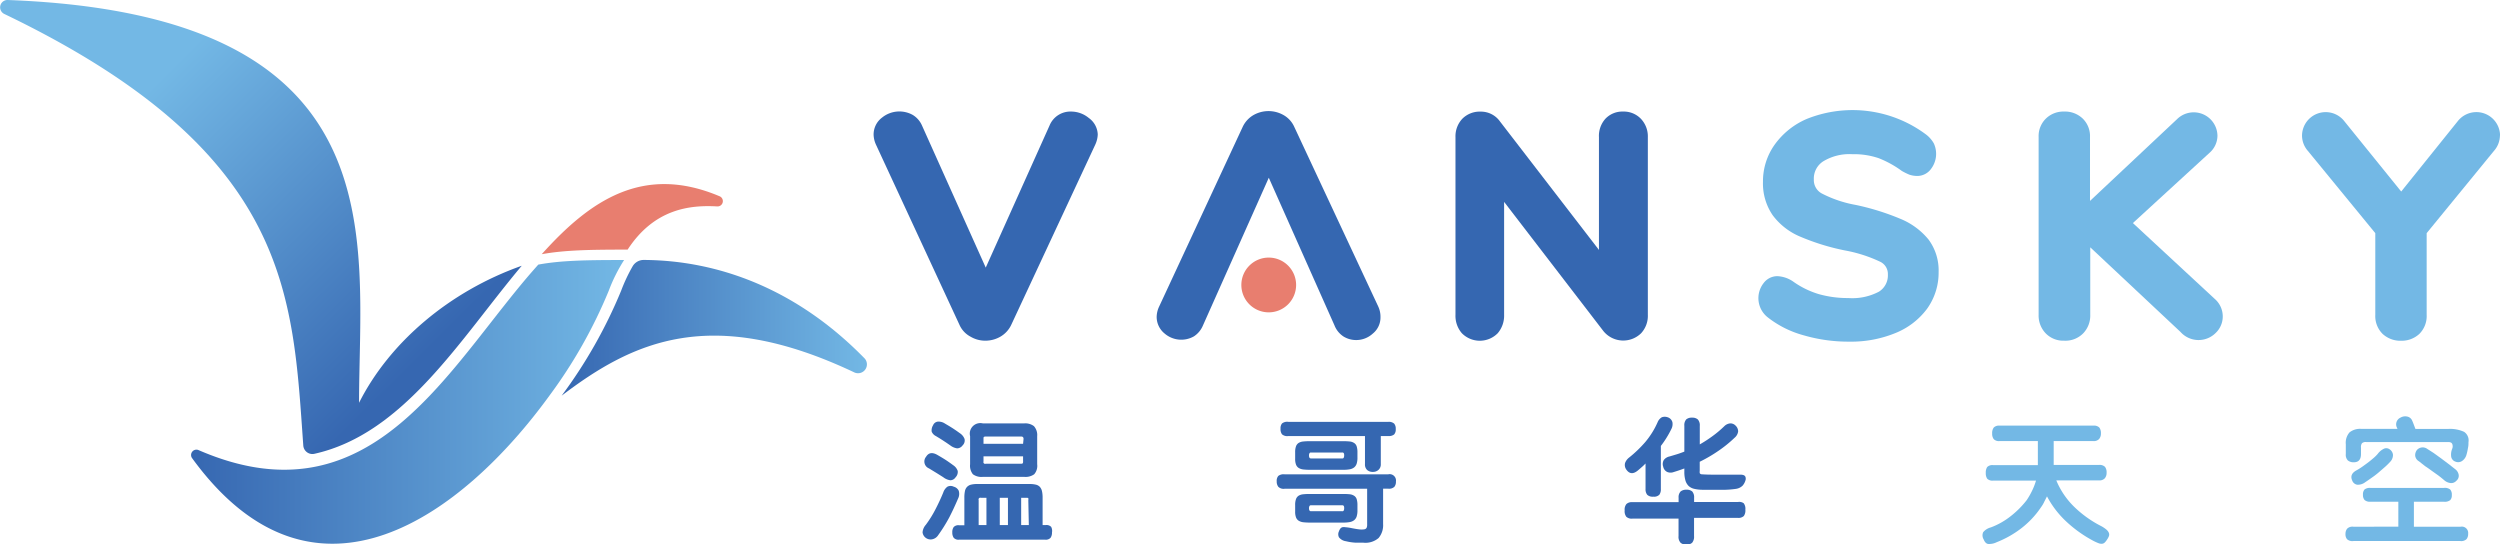
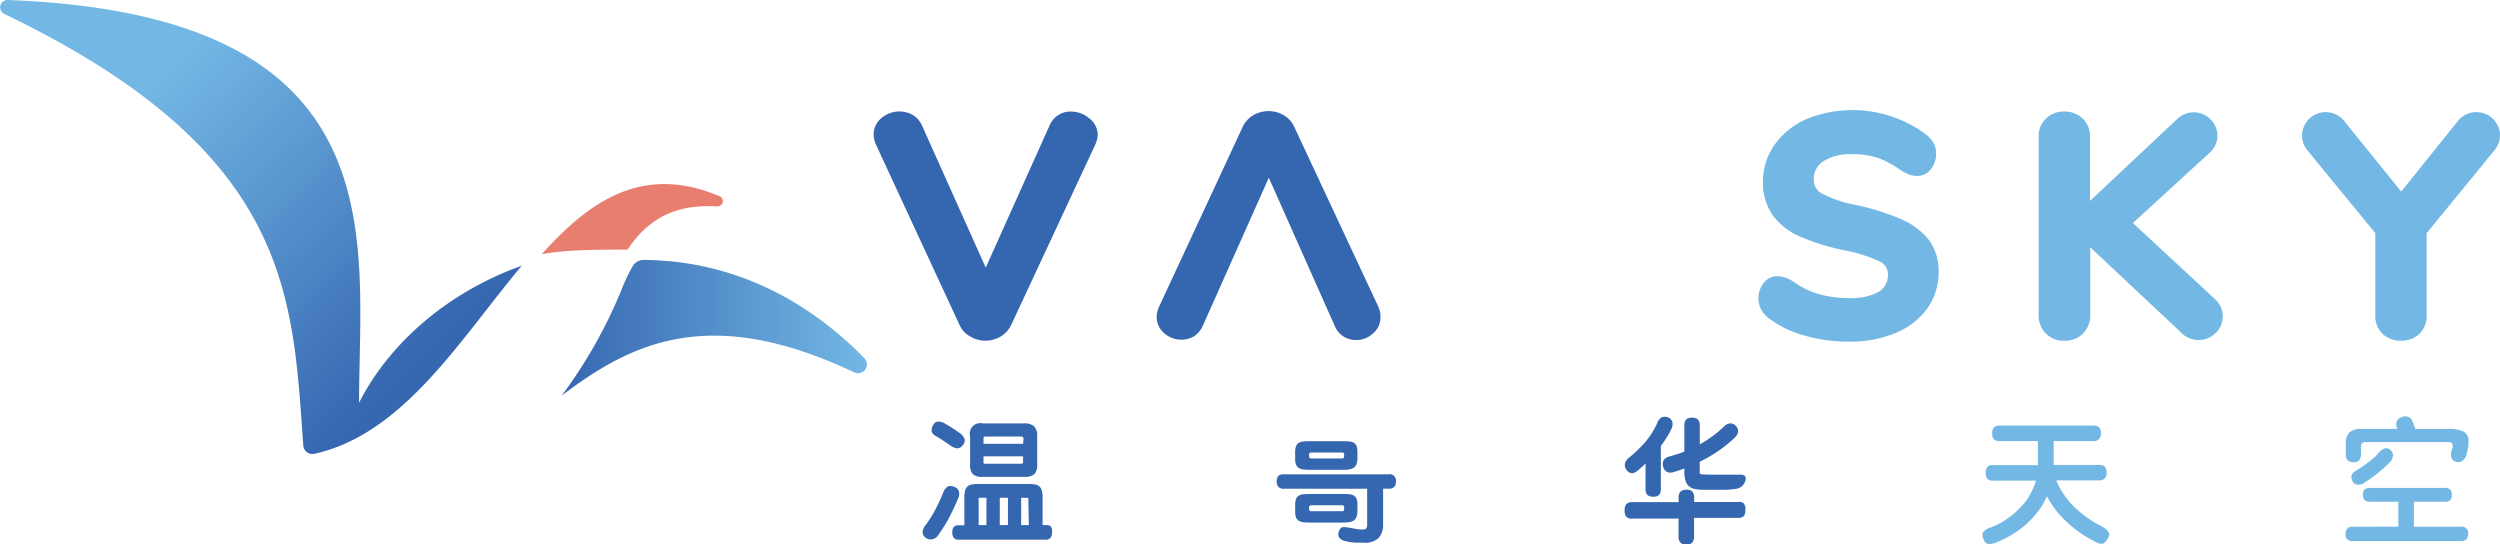
<svg xmlns="http://www.w3.org/2000/svg" xmlns:xlink="http://www.w3.org/1999/xlink" id="Layer_1" data-name="Layer 1" viewBox="0 0 391.71 85.24">
  <defs>
    <style>.cls-1{fill:#3567b1;}.cls-2{fill:#73b8e5;}.cls-3{fill:url(#linear-gradient);}.cls-4{fill:url(#linear-gradient-2);}.cls-5{fill:url(#linear-gradient-3);}.cls-6{fill:#e87e6f;}</style>
    <linearGradient id="linear-gradient" x1="65.33" y1="56.68" x2="23.18" y2="14.1" gradientUnits="userSpaceOnUse">
      <stop offset="0" stop-color="#3667b1" />
      <stop offset="1" stop-color="#73b8e5" />
    </linearGradient>
    <linearGradient id="linear-gradient-2" x1="88" y1="51.39" x2="135.91" y2="51.39" xlink:href="#linear-gradient" />
    <linearGradient id="linear-gradient-3" x1="29.94" y1="62.99" x2="97.79" y2="62.99" xlink:href="#linear-gradient" />
  </defs>
  <title>logo</title>
-   <path class="cls-1" d="M149.35,72.89a1.77,1.77,0,0,1,.71.9,1.21,1.21,0,0,1-.34,1,1,1,0,0,1-.82.46,2.3,2.3,0,0,1-1.11-.48l-1-.63-1.23-.75a1.16,1.16,0,0,1-.46-1.82q.6-1,1.84-.25.87.5,1.41.86C148.73,72.44,149.06,72.67,149.35,72.89Z" />
  <path class="cls-1" d="M150.1,78.15q-.64,1.51-1.37,2.93A25,25,0,0,1,147,83.85a1.46,1.46,0,0,1-1,.66,1.27,1.27,0,0,1-1.45-1.09,2,2,0,0,1,.51-1.19,17.12,17.12,0,0,0,1.47-2.35q.7-1.34,1.26-2.7a1.86,1.86,0,0,1,.65-.92,1.09,1.09,0,0,1,1,0,1.18,1.18,0,0,1,.78.64A1.66,1.66,0,0,1,150.1,78.15Z" />
  <path class="cls-1" d="M150.82,69.79a1.08,1.08,0,0,1-.85.46,2.31,2.31,0,0,1-1.1-.48l-.61-.42-.5-.33-.5-.32-.61-.37a1.36,1.36,0,0,1-.67-.7,1.49,1.49,0,0,1,.22-1,.91.91,0,0,1,.75-.57,1.83,1.83,0,0,1,1.1.3l.71.42.56.35.52.35.59.42a1.85,1.85,0,0,1,.7.88A1.06,1.06,0,0,1,150.82,69.79Z" />
  <path class="cls-1" d="M162,66.77a2.23,2.23,0,0,0-1.53-.43H154a1.65,1.65,0,0,0-2,2v4.4a2.13,2.13,0,0,0,.44,1.57,2.25,2.25,0,0,0,1.54.41h6.53a2.31,2.31,0,0,0,1.53-.41,2,2,0,0,0,.47-1.57v-4.4A2.08,2.08,0,0,0,162,66.77Zm-1.7,5.52a.49.49,0,0,1-.06.31.45.45,0,0,1-.29.06h-5.5a.27.27,0,0,1-.35-.35V71.5h6.2Zm0-2.75h-6.2v-.83a.42.42,0,0,1,.05-.25s.11-.06.24-.06H160a.42.42,0,0,1,.28.08.44.44,0,0,1,.09.33Z" />
  <path class="cls-1" d="M164.7,82.55a1,1,0,0,0-.84-.28h-.5V78a4.46,4.46,0,0,0-.1-1.05,1.49,1.49,0,0,0-.33-.66,1.24,1.24,0,0,0-.62-.35,3.78,3.78,0,0,0-1-.1h-8.17a3.76,3.76,0,0,0-1,.1,1.3,1.3,0,0,0-.62.35,1.35,1.35,0,0,0-.33.66,4.92,4.92,0,0,0-.09,1.05v4.3h-.81a1,1,0,0,0-.86.28,1.35,1.35,0,0,0-.22.84,1.41,1.41,0,0,0,.22.84,1,1,0,0,0,.86.3h13.48a1,1,0,0,0,.84-.3,1.41,1.41,0,0,0,.22-.84A1.35,1.35,0,0,0,164.7,82.55Zm-10.14-.28h-1.22V78.35a.27.27,0,0,1,.35-.35h.87Zm3.37,0h-1.28V78h1.28Zm3.27,0H160V78h.85c.15,0,.24,0,.27.07a.72.72,0,0,1,0,.3Z" />
  <path class="cls-1" d="M217.53,74.32H201.29a1.36,1.36,0,0,0-1,.25,1.18,1.18,0,0,0-.25.85,1.33,1.33,0,0,0,.25.85,1.17,1.17,0,0,0,1,.31h12.92v5.62a1.12,1.12,0,0,1-.09.51.5.5,0,0,1-.38.23,2.9,2.9,0,0,1-.81,0q-.52-.06-1.34-.23a7.65,7.65,0,0,0-.77-.1,1.39,1.39,0,0,0-.5,0,.63.63,0,0,0-.32.23,1.45,1.45,0,0,0-.21.41,1.07,1.07,0,0,0,0,.93,1.67,1.67,0,0,0,1.09.62,8.32,8.32,0,0,0,1.53.23l1.2,0A3.15,3.15,0,0,0,216,84.3a3.1,3.1,0,0,0,.71-2.19V76.57h.83a1.19,1.19,0,0,0,.93-.29,1.23,1.23,0,0,0,.25-.83,1,1,0,0,0-1.18-1.14Z" />
-   <path class="cls-1" d="M201.87,68.32h12v4.4a1.16,1.16,0,0,0,.34.92,1.31,1.31,0,0,0,.9.3,1.28,1.28,0,0,0,.88-.32,1.14,1.14,0,0,0,.36-.9v-4.4h1.16a1.32,1.32,0,0,0,.93-.25,1.17,1.17,0,0,0,.25-.85,1.22,1.22,0,0,0-.25-.85,1.25,1.25,0,0,0-.93-.27H201.87a1.3,1.3,0,0,0-1,.25,1.21,1.21,0,0,0-.23.83,1.34,1.34,0,0,0,.23.87A1.24,1.24,0,0,0,201.87,68.32Z" />
  <path class="cls-1" d="M211.54,69.18a8.32,8.32,0,0,0-1-.05h-5.39a8.59,8.59,0,0,0-1,.05,1.64,1.64,0,0,0-.69.23,1.06,1.06,0,0,0-.4.53,2.62,2.62,0,0,0-.13.93v1a2.48,2.48,0,0,0,.14.94,1.07,1.07,0,0,0,.43.52,1.8,1.8,0,0,0,.72.23,8.9,8.9,0,0,0,1,.05h5.27a5.27,5.27,0,0,0,1-.08,1.57,1.57,0,0,0,.69-.3,1.24,1.24,0,0,0,.39-.59,3.1,3.1,0,0,0,.12-1v-.74a3.11,3.11,0,0,0-.11-.93,1,1,0,0,0-.38-.54A1.53,1.53,0,0,0,211.54,69.18Zm-1,2.53a.21.21,0,0,1-.24.12h-4.91c-.19,0-.29-.16-.29-.48a.66.66,0,0,1,.07-.32.23.23,0,0,1,.22-.13h4.91a.26.26,0,0,1,.25.11.69.69,0,0,1,.06.32A.85.85,0,0,1,210.54,71.71Z" />
  <path class="cls-1" d="M211.54,77.45a8.32,8.32,0,0,0-1-.05h-5.39a8.59,8.59,0,0,0-1,.05,1.64,1.64,0,0,0-.69.23,1.06,1.06,0,0,0-.4.53,2.62,2.62,0,0,0-.13.93v1a2.48,2.48,0,0,0,.14.94,1.07,1.07,0,0,0,.43.52,1.8,1.8,0,0,0,.72.23,8.9,8.9,0,0,0,1,.05h5.27a5.27,5.27,0,0,0,1-.08,1.57,1.57,0,0,0,.69-.3,1.24,1.24,0,0,0,.39-.59,3.1,3.1,0,0,0,.12-1v-.74a3.11,3.11,0,0,0-.11-.93,1,1,0,0,0-.38-.54A1.53,1.53,0,0,0,211.54,77.45Zm-1,2.53a.21.21,0,0,1-.24.12h-4.91c-.19,0-.29-.16-.29-.48a.66.66,0,0,1,.07-.32.23.23,0,0,1,.22-.13h4.91a.26.26,0,0,1,.25.11.69.69,0,0,1,.06.32A.85.85,0,0,1,210.54,80Z" />
  <path class="cls-2" d="M313.3,69.11a1.13,1.13,0,0,1-.91-.3,1.39,1.39,0,0,1-.25-.9,1.43,1.43,0,0,1,.25-.92,1.14,1.14,0,0,1,.91-.3H328a1.17,1.17,0,0,1,.93.3,1.43,1.43,0,0,1,.25.92,1.3,1.3,0,0,1-.28.87,1.11,1.11,0,0,1-.9.33h-6.22v3.74h7.11a1.17,1.17,0,0,1,.93.3,1.42,1.42,0,0,1,.25.92,1.31,1.31,0,0,1-.28.87,1.12,1.12,0,0,1-.9.33h-6.7a12.4,12.4,0,0,0,2.72,4.06,17.33,17.33,0,0,0,4.25,3.07,4.68,4.68,0,0,1,.88.58,1.4,1.4,0,0,1,.39.52.71.71,0,0,1,0,.51,2.35,2.35,0,0,1-.3.55,2.42,2.42,0,0,1-.38.47.69.69,0,0,1-.4.17,1.27,1.27,0,0,1-.54-.09,7.7,7.7,0,0,1-.76-.34,19.78,19.78,0,0,1-4.24-3,14.92,14.92,0,0,1-3.08-4c-.15.32-.32.63-.5,1s-.37.61-.56.89a14,14,0,0,1-2.92,3.08,15.72,15.72,0,0,1-3.89,2.21,2.66,2.66,0,0,1-1.37.28q-.44-.09-.69-.73a1.21,1.21,0,0,1-.07-1.11,2.29,2.29,0,0,1,1.19-.75,11.48,11.48,0,0,0,3.12-1.76,14.3,14.3,0,0,0,2.5-2.5,11.71,11.71,0,0,0,.83-1.44,9.76,9.76,0,0,0,.64-1.64H312.3a1.13,1.13,0,0,1-.94-.3,1.53,1.53,0,0,1-.22-.9,1.58,1.58,0,0,1,.22-.92,1.13,1.13,0,0,1,.94-.3h7V69.11Z" />
  <path class="cls-2" d="M375.78,82.52V78.61h-4.36a1.24,1.24,0,0,1-.93-.27,1.15,1.15,0,0,1-.25-.81,1.14,1.14,0,0,1,.25-.84,1.36,1.36,0,0,1,.93-.24h11.49a1.36,1.36,0,0,1,1,.25,1.22,1.22,0,0,1,.25.87,1.07,1.07,0,0,1-.25.79,1.35,1.35,0,0,1-1,.25h-4.69v3.92h7.3a1,1,0,0,1,1.2,1.1,1.27,1.27,0,0,1-.25.84,1.2,1.2,0,0,1-1,.3H368.75a1.25,1.25,0,0,1-1-.28,1.19,1.19,0,0,1-.25-.82,1.29,1.29,0,0,1,.25-.82,1.15,1.15,0,0,1,1-.32Z" />
  <path class="cls-2" d="M375.63,67.2a.11.11,0,0,1,0-.08,1.15,1.15,0,0,1,.5-1.69,1.44,1.44,0,0,1,1-.17,1.07,1.07,0,0,1,.79.58c.07.15.15.34.24.58l.3.79h5.09a5.29,5.29,0,0,1,2.53.45,1.61,1.61,0,0,1,.69,1.62c0,.29,0,.59-.08.91a7.61,7.61,0,0,1-.23,1.05,1.72,1.72,0,0,1-.71,1,1.09,1.09,0,0,1-1,.1,1,1,0,0,1-.69-.79,2.43,2.43,0,0,1,.17-1.26,1,1,0,0,0,0-.72c-.08-.21-.3-.31-.64-.31H370.73a.88.88,0,0,0-.64.18,1,1,0,0,0-.16.69v1q0,1.3-1.12,1.3a1.37,1.37,0,0,1-.94-.29,1.26,1.26,0,0,1-.32-1V69.6a2.47,2.47,0,0,1,.58-1.85A2.64,2.64,0,0,1,370,67.2Z" />
  <path class="cls-2" d="M374.37,70.37a1.18,1.18,0,0,1,.57.87,1.52,1.52,0,0,1-.42,1.1,10.07,10.07,0,0,1-.82.81q-.49.43-1,.87t-1.1.84q-.56.4-1,.69a1.9,1.9,0,0,1-1.25.4,1,1,0,0,1-.8-.67q-.45-1,.72-1.61a10.32,10.32,0,0,0,.9-.57c.32-.23.64-.46.94-.69s.58-.47.84-.69a6,6,0,0,0,.59-.59,2.66,2.66,0,0,1,1-.83A.88.88,0,0,1,374.37,70.37Z" />
-   <path class="cls-2" d="M384.87,75.33a1.07,1.07,0,0,1-.89.36,1.81,1.81,0,0,1-1-.44q-.5-.43-1-.8l-1-.71c-.32-.24-.65-.47-1-.7L379,72.27a1.16,1.16,0,0,1-.58-.88,1.34,1.34,0,0,1,.27-.88,1.21,1.21,0,0,1,1.63-.17c.27.17.6.38,1,.64l1.15.83,1.17.88,1.05.82a1.41,1.41,0,0,1,.55.9A1,1,0,0,1,384.87,75.33Z" />
  <path class="cls-1" d="M256.67,73.68l.59-.51c.2-.17.39-.36.57-.55v4a1.35,1.35,0,0,0,.26.9,1.21,1.21,0,0,0,.95.3,1.17,1.17,0,0,0,.95-.3,1.44,1.44,0,0,0,.24-.9V69.87a14.53,14.53,0,0,0,.9-1.3q.41-.66.74-1.34a1.66,1.66,0,0,0,.17-1.08,1.12,1.12,0,0,0-.74-.77,1.35,1.35,0,0,0-.92,0,1.6,1.6,0,0,0-.66.78,12.83,12.83,0,0,1-1.93,3.1,19.23,19.23,0,0,1-2.62,2.5,1.94,1.94,0,0,0-.55.79,1.24,1.24,0,0,0,.18,1Q255.54,74.65,256.67,73.68Z" />
  <path class="cls-1" d="M272.29,78.66h-6.85V78a1.38,1.38,0,0,0-.3-1,1.33,1.33,0,0,0-.91-.27,1.38,1.38,0,0,0-.9.27,1.3,1.3,0,0,0-.32,1v.68h-7.24a1.24,1.24,0,0,0-.93.29,1.35,1.35,0,0,0-.28,1,1.41,1.41,0,0,0,.26,1,1.23,1.23,0,0,0,.95.29H263v2.73a1.37,1.37,0,0,0,.32,1.05,1.3,1.3,0,0,0,.9.29,1.26,1.26,0,0,0,.91-.29,1.46,1.46,0,0,0,.3-1.05V81.14h6.85a1.2,1.2,0,0,0,.95-.29,1.5,1.5,0,0,0,.24-1,1.42,1.42,0,0,0-.26-1A1.2,1.2,0,0,0,272.29,78.66Z" />
  <path class="cls-1" d="M272.65,74.37h-4.28q-.88,0-1.67-.05c-.22,0-.35-.1-.38-.21a1.13,1.13,0,0,1,0-.33V72.35a22.72,22.72,0,0,0,3-1.76,19.17,19.17,0,0,0,2.46-2,1.54,1.54,0,0,0,.56-1,1.27,1.27,0,0,0-.41-.91,1.1,1.1,0,0,0-.85-.34,1.49,1.49,0,0,0-.89.42l0,0a16.74,16.74,0,0,1-1.86,1.57,20.68,20.68,0,0,1-2,1.3V66.73a1.36,1.36,0,0,0-.3-1,1.26,1.26,0,0,0-.91-.29,1.32,1.32,0,0,0-.91.27,1.34,1.34,0,0,0-.3,1v4.05c-.38.15-.76.29-1.15.41l-1.17.35a1.49,1.49,0,0,0-.9.56,1.25,1.25,0,0,0-.09,1.05,1.14,1.14,0,0,0,.65.83,1.37,1.37,0,0,0,1,0q.83-.25,1.66-.56v.54a4.61,4.61,0,0,0,.17,1.34,2,2,0,0,0,.5.86,1.9,1.9,0,0,0,.87.45,5.94,5.94,0,0,0,1.27.15l1.9,0c.55,0,1.13,0,1.72,0a14.75,14.75,0,0,0,1.63-.14,1.87,1.87,0,0,0,1.07-.51,2.2,2.2,0,0,0,.49-1C273.54,74.67,273.44,74.37,272.65,74.37Z" />
  <path class="cls-3" d="M81.75,41.64c-11.29,4-20.69,11.95-25.49,21.47C56.26,37.47,62.77,2.29,1.18,0A1.15,1.15,0,0,0,.66,2.18c45,21.62,45.17,44.05,46.86,67.62a1.43,1.43,0,0,0,1.71,1.31C63.32,68,72.19,53,81.75,41.64Z" />
  <path class="cls-4" d="M135.51,56.2c-10.61-10.89-22.9-15.4-34.62-15.47a2,2,0,0,0-1.77,1,26.28,26.28,0,0,0-1.8,3.83A76.11,76.11,0,0,1,88,62c11.12-8.46,23.38-14.31,45.9-3.63A1.39,1.39,0,0,0,135.51,56.2Z" />
-   <path class="cls-5" d="M97.79,40.74a25.5,25.5,0,0,0-2.41,4.82A76.45,76.45,0,0,1,86.08,62c-13.35,18.39-36.72,36.3-56,9.76a.84.84,0,0,1,1-1.25c6.58,2.86,12.25,3.57,17.27,2.8C63.42,71,72.59,55.29,82.51,43.56c.6-.71,1.22-1.41,1.83-2.1C87.91,40.8,91.9,40.74,97.79,40.74Z" />
  <path class="cls-6" d="M112.7,30.73c-11.89-5-20.19.59-27.82,9.1,3.58-.65,7.57-.72,13.46-.72h0c4.2-6.45,9.83-7,14-6.77A.83.83,0,0,0,112.7,30.73Z" />
  <path class="cls-1" d="M172,21.06a4.16,4.16,0,0,1-.37,1.56L158.43,50.93a4.21,4.21,0,0,1-1.7,1.83,4.71,4.71,0,0,1-2.35.62,4.52,4.52,0,0,1-2.33-.64,3.86,3.86,0,0,1-1.7-1.81l-13.1-28.27a4,4,0,0,1-.37-1.54,3.31,3.31,0,0,1,1.33-2.7A4.31,4.31,0,0,1,143,18a3.64,3.64,0,0,1,1.45,1.64l10,22.29,10-22.27a3.53,3.53,0,0,1,3.4-2.18,4.36,4.36,0,0,1,2.74,1A3.32,3.32,0,0,1,172,21.06Z" />
-   <path class="cls-1" d="M258.19,21.48V49.33a4,4,0,0,1-1.06,2.89,4,4,0,0,1-5.89-.33L235.67,31.63V49.33a4.24,4.24,0,0,1-1,2.88,3.94,3.94,0,0,1-5.62,0,4.15,4.15,0,0,1-1-2.88V21.48a4,4,0,0,1,1.08-2.88A3.84,3.84,0,0,1,232,17.49,3.65,3.65,0,0,1,235,19l15.53,20.16V21.48a4,4,0,0,1,1-2.86,3.65,3.65,0,0,1,2.76-1.14,3.72,3.72,0,0,1,2.82,1.14A4,4,0,0,1,258.19,21.48Z" />
  <path class="cls-2" d="M303.75,42.61a9.68,9.68,0,0,1-1.81,5.77,11.52,11.52,0,0,1-5,3.82,18.25,18.25,0,0,1-7.18,1.33,25,25,0,0,1-7.18-1,15.8,15.8,0,0,1-5.62-2.82,3.82,3.82,0,0,1-.64-5.34,2.69,2.69,0,0,1,2.14-1.1,4.72,4.72,0,0,1,2.45.81,13.75,13.75,0,0,0,4.05,2,16.64,16.64,0,0,0,4.65.62,8.94,8.94,0,0,0,4.79-1A3,3,0,0,0,295.8,43,2.11,2.11,0,0,0,294.57,41a22.07,22.07,0,0,0-5.5-1.76,35.72,35.72,0,0,1-7-2.16,10.34,10.34,0,0,1-4.32-3.36,8.8,8.8,0,0,1-1.52-5.25,9.88,9.88,0,0,1,1.85-5.83,12,12,0,0,1,5-4,19.25,19.25,0,0,1,18.72,2.45A4.57,4.57,0,0,1,303,22.47a3.9,3.9,0,0,1-.44,4,2.67,2.67,0,0,1-2.14,1.1,4,4,0,0,1-1.22-.19,9.65,9.65,0,0,1-1.22-.6,16.08,16.08,0,0,0-3.63-2,12.09,12.09,0,0,0-4.13-.62,7.91,7.91,0,0,0-4.55,1.12,3.2,3.2,0,0,0-1.47,2.84,2.38,2.38,0,0,0,1.22,2.18,18.68,18.68,0,0,0,5.35,1.81,38.73,38.73,0,0,1,7,2.18,11.15,11.15,0,0,1,4.4,3.24A8.11,8.11,0,0,1,303.75,42.61Z" />
  <path class="cls-2" d="M348.27,49.56a3.56,3.56,0,0,1-1.1,2.6,3.79,3.79,0,0,1-5.52-.15L327.51,38.75V49.33a4,4,0,0,1-1.1,2.89,3.91,3.91,0,0,1-3,1.16,3.84,3.84,0,0,1-2.89-1.16,4,4,0,0,1-1.1-2.89V21.48a3.84,3.84,0,0,1,1.12-2.88,3.91,3.91,0,0,1,2.88-1.12,4,4,0,0,1,2.93,1.12,3.84,3.84,0,0,1,1.12,2.88v10l13.64-12.81a3.72,3.72,0,0,1,6.33,2.6,3.59,3.59,0,0,1-1.25,2.68l-12,11L347,46.82A3.64,3.64,0,0,1,348.27,49.56Z" />
  <path class="cls-2" d="M391.7,21.25a3.7,3.7,0,0,1-.95,2.41L380.22,36.53V49.33a3.94,3.94,0,0,1-1.16,3,4.07,4.07,0,0,1-2.84,1.06,4.11,4.11,0,0,1-2.89-1.06,3.94,3.94,0,0,1-1.16-3V36.53L361.62,23.66a3.68,3.68,0,0,1-.93-2.41,3.71,3.71,0,0,1,6.54-2.37l9,11.13,8.93-11.11a3.71,3.71,0,0,1,6.56,2.35Z" />
  <path class="cls-1" d="M216.3,49.71a3.24,3.24,0,0,1-1.22,2.57,3.83,3.83,0,0,1-2.64,1,3.77,3.77,0,0,1-1.91-.54A3.67,3.67,0,0,1,209.1,51L198.8,27.85,188.48,51a3.75,3.75,0,0,1-1.41,1.7,4,4,0,0,1-4.59-.44,3.35,3.35,0,0,1-1.25-2.59,3.92,3.92,0,0,1,.39-1.64l13.08-28.13a4.2,4.2,0,0,1,1.7-1.87,4.76,4.76,0,0,1,4.71,0,4,4,0,0,1,1.7,1.89l13.14,28.11A3.83,3.83,0,0,1,216.3,49.71Z" />
-   <path class="cls-6" d="M203.08,44.66a4.29,4.29,0,1,1-4.28-4.3A4.29,4.29,0,0,1,203.08,44.66Z" />
+   <path class="cls-6" d="M203.08,44.66A4.29,4.29,0,0,1,203.08,44.66Z" />
</svg>